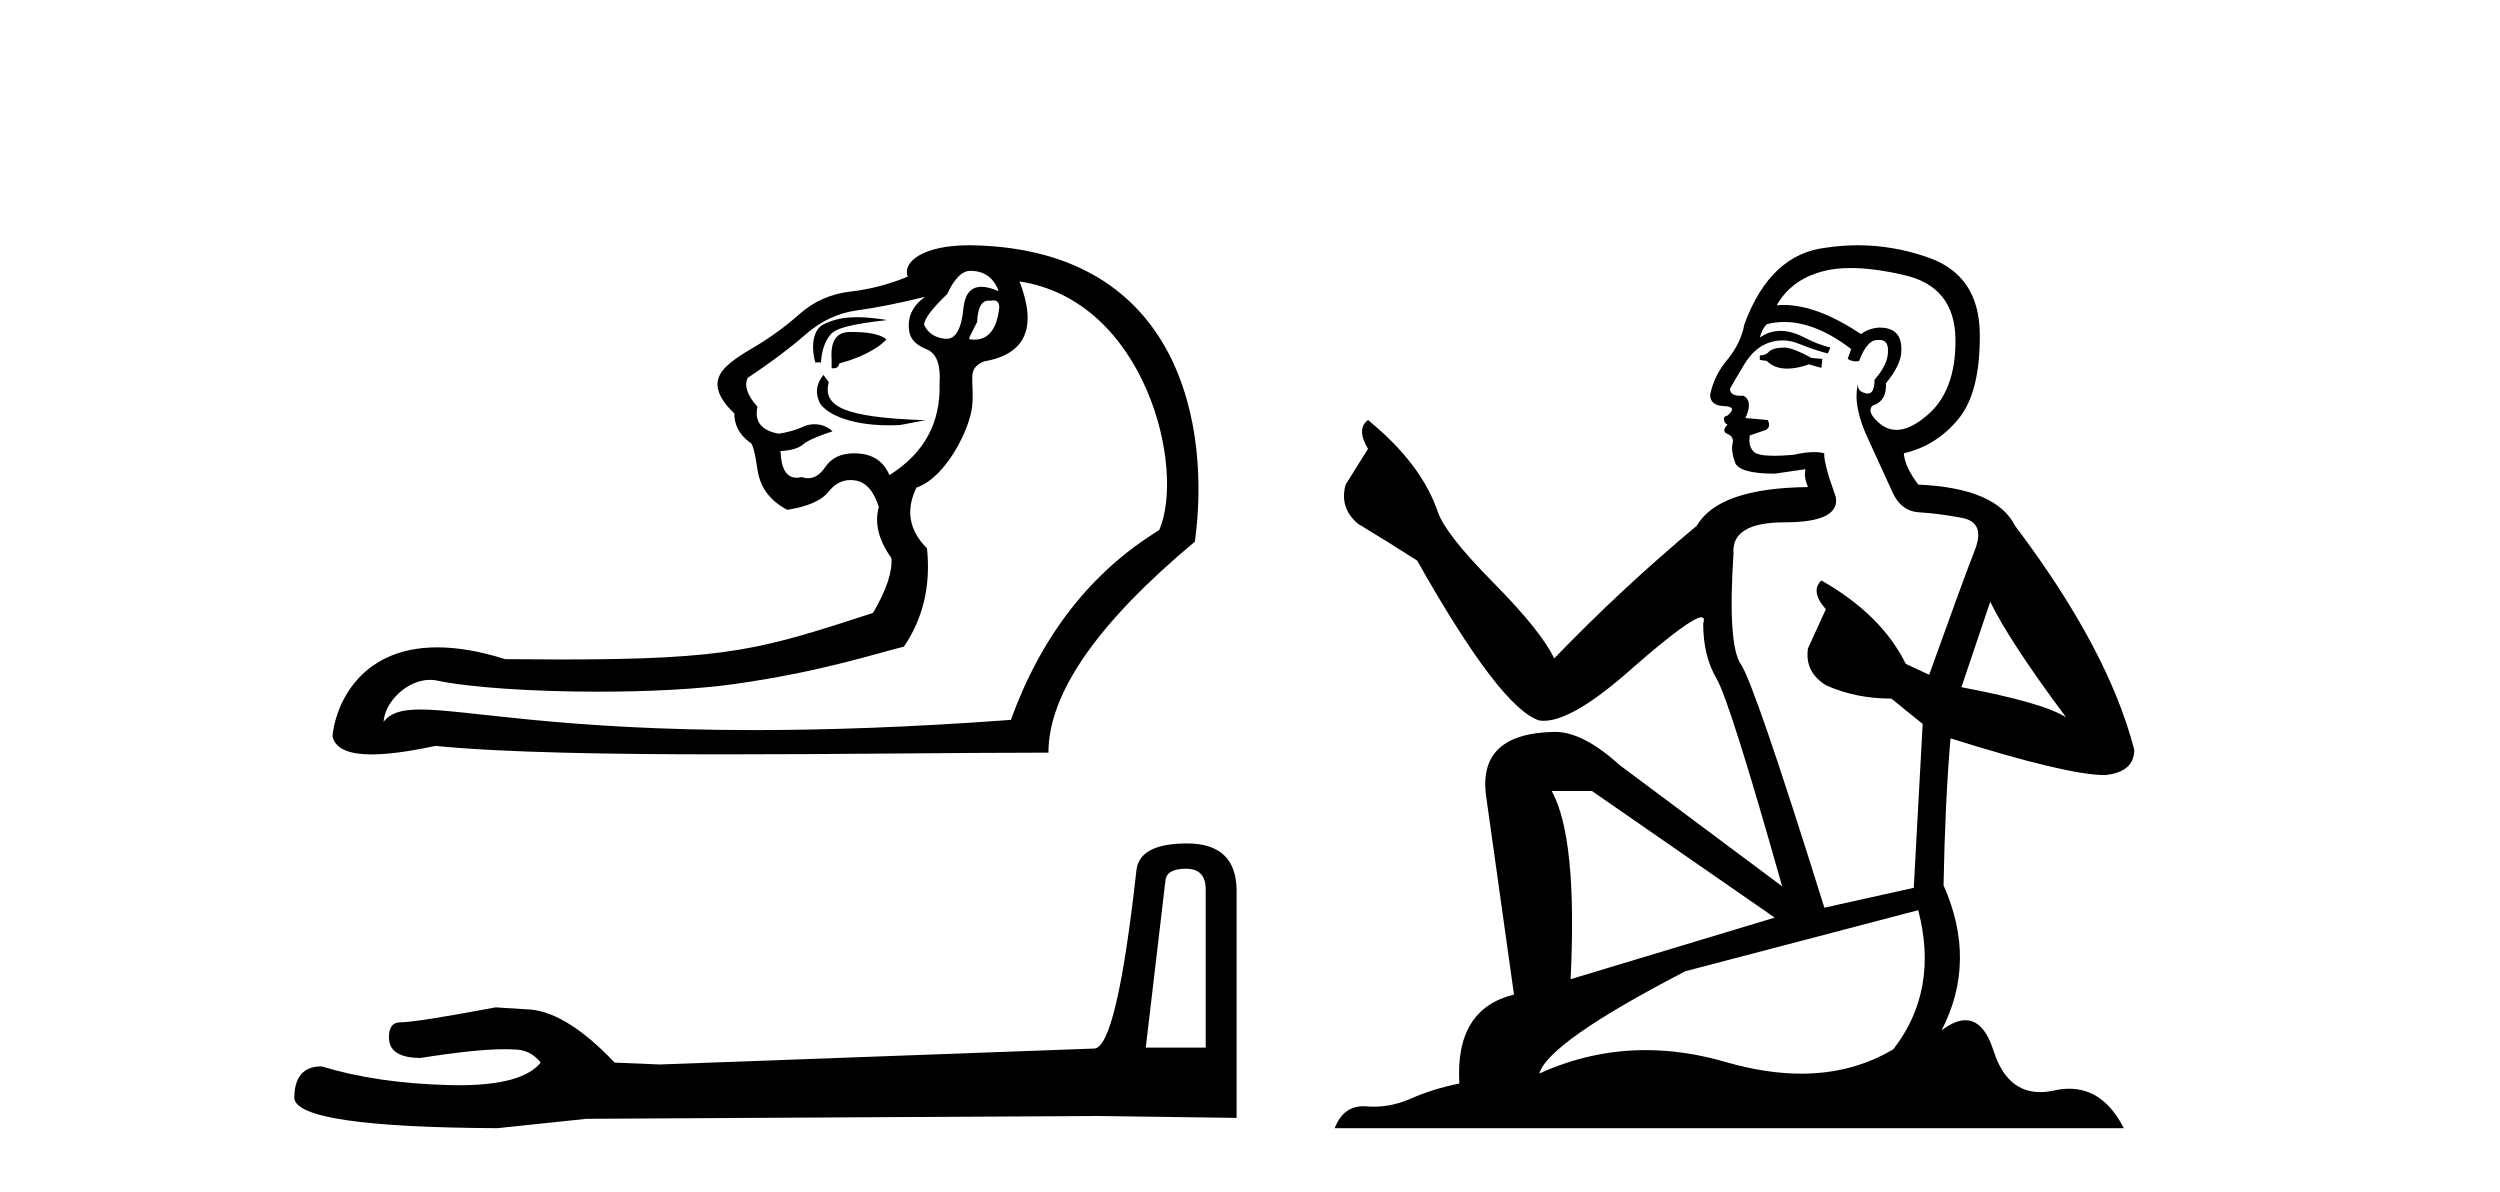
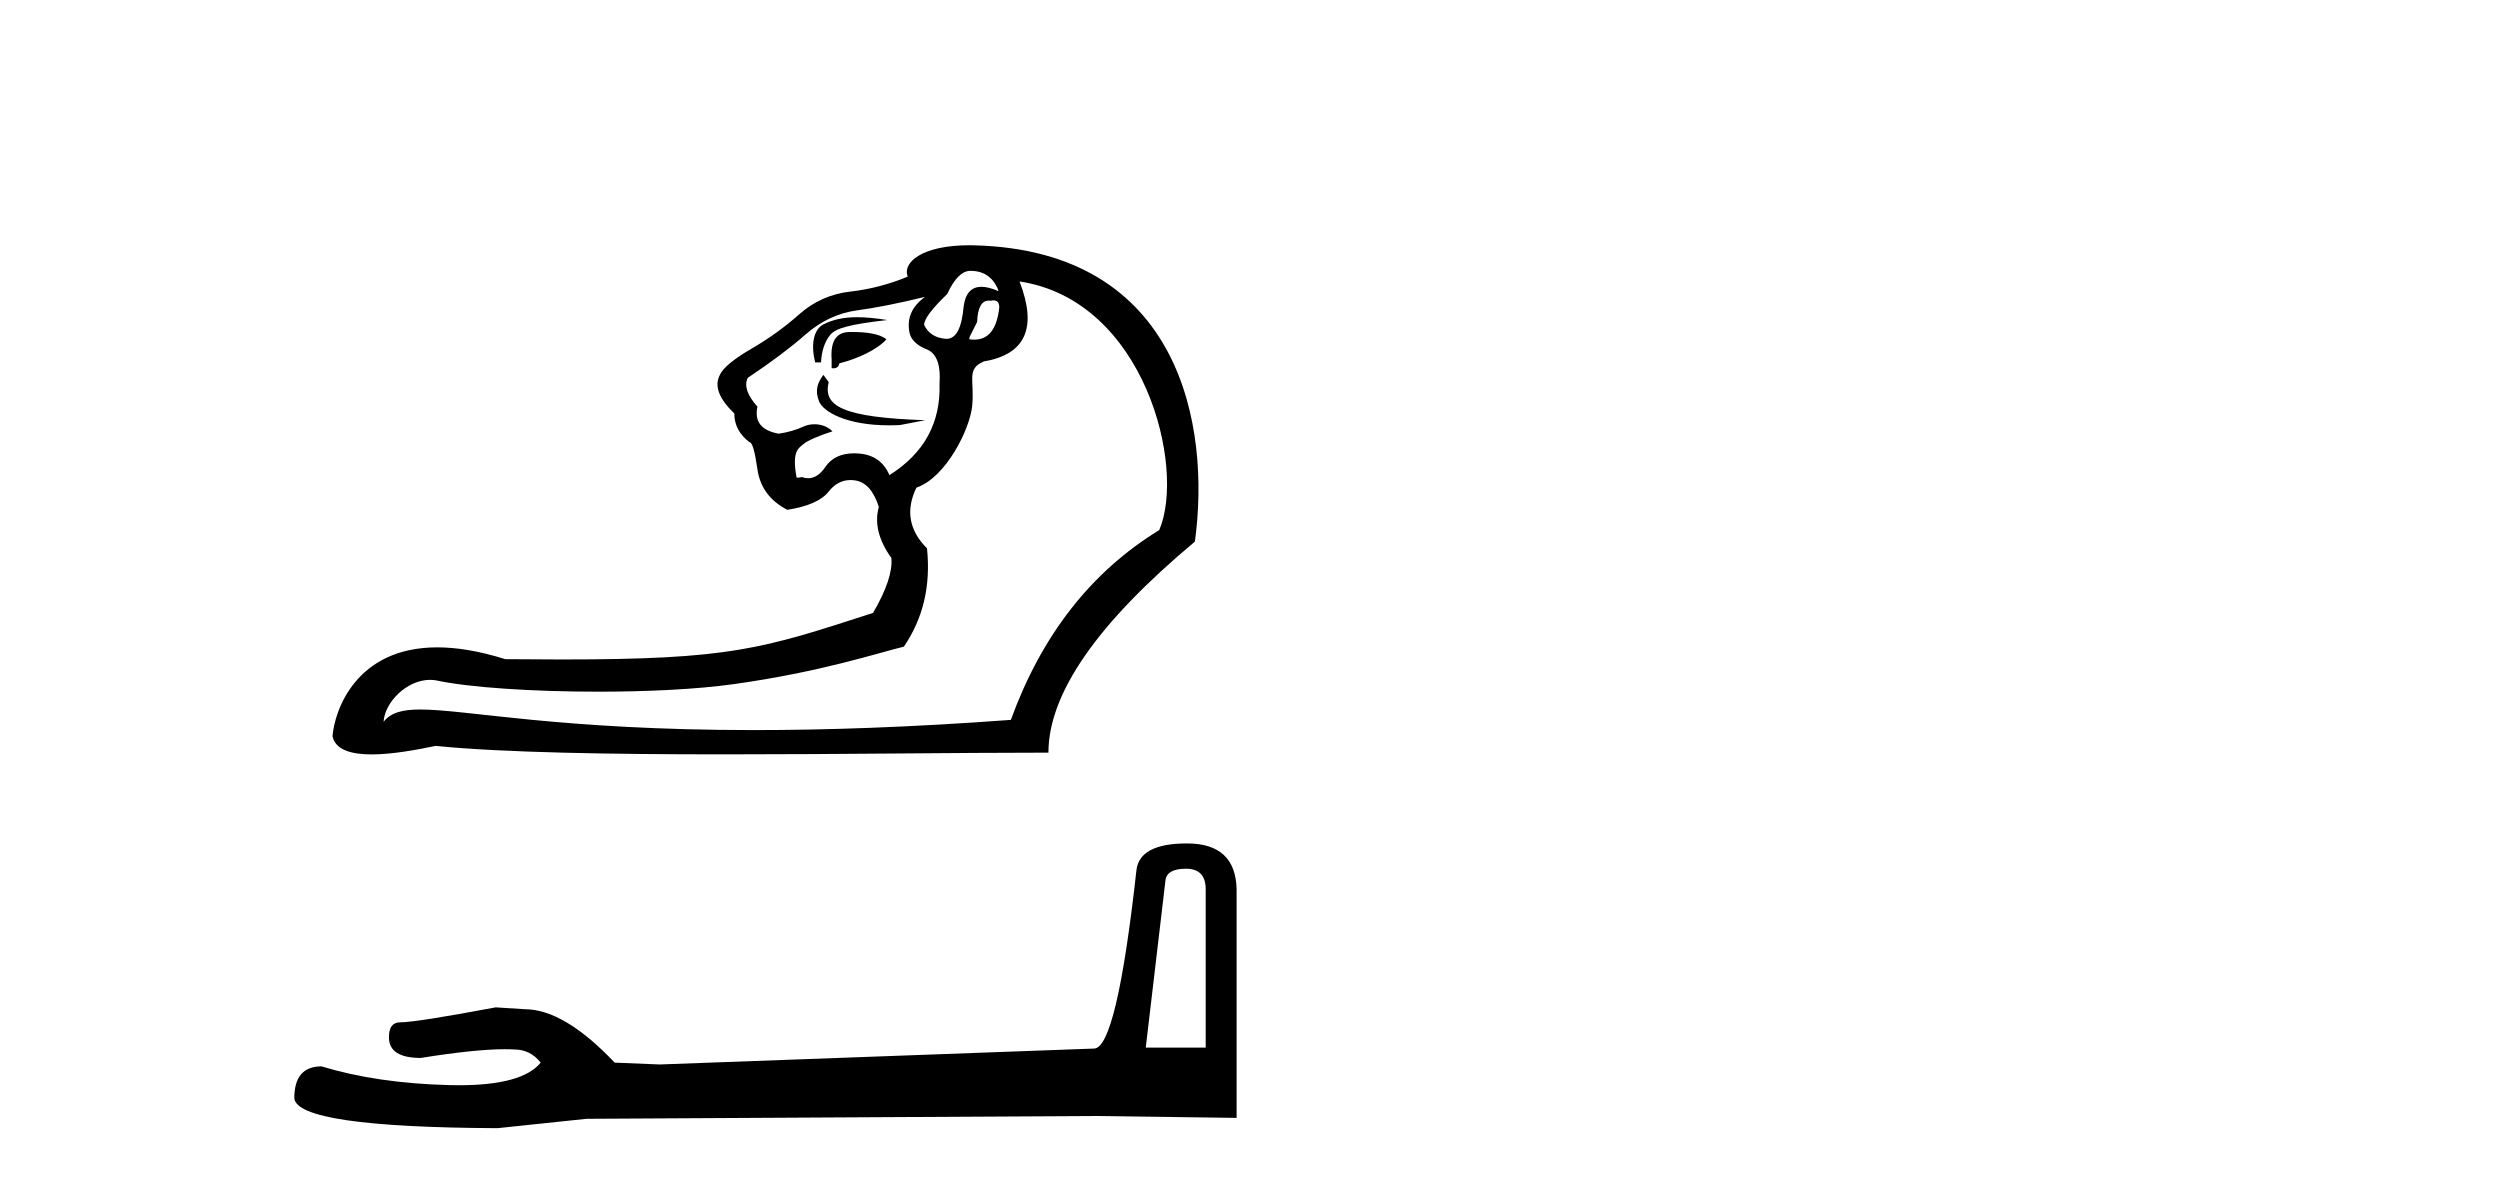
<svg xmlns="http://www.w3.org/2000/svg" width="86.0" height="41.0">
-   <path d="M 33.381 9.317 C 33.845 9.317 34.165 9.538 34.342 9.98 L 34.342 10.014 C 34.117 9.915 33.923 9.866 33.761 9.866 C 33.413 9.866 33.209 10.092 33.149 10.544 C 33.085 11.285 32.89 11.656 32.562 11.656 C 32.548 11.656 32.534 11.656 32.519 11.654 C 32.166 11.621 31.922 11.461 31.79 11.174 C 31.79 10.975 32.055 10.621 32.585 10.113 C 32.828 9.583 33.094 9.317 33.381 9.317 ZM 34.176 10.333 C 34.309 10.333 34.375 10.414 34.375 10.577 C 34.295 11.315 34.009 11.684 33.515 11.684 C 33.462 11.684 33.406 11.679 33.348 11.671 L 33.348 11.605 L 33.613 11.074 C 33.633 10.585 33.767 10.34 34.013 10.34 C 34.034 10.34 34.055 10.342 34.077 10.345 C 34.113 10.337 34.146 10.333 34.176 10.333 ZM 29.486 10.912 C 29.01 10.912 28.649 10.995 28.326 11.159 C 27.975 11.336 27.89 11.892 28.044 12.466 L 28.243 12.466 C 28.265 12.069 28.37 11.754 28.558 11.522 C 28.746 11.29 29.237 11.156 30.523 11.009 C 30.12 10.944 29.781 10.912 29.486 10.912 ZM 29.336 11.421 C 29.291 11.421 29.247 11.421 29.204 11.422 C 28.762 11.433 28.564 11.748 28.608 12.367 L 28.608 12.665 C 28.63 12.668 28.651 12.67 28.67 12.67 C 28.786 12.67 28.854 12.613 28.873 12.499 C 29.492 12.345 30.184 12.026 30.493 11.672 C 30.253 11.472 29.756 11.421 29.336 11.421 ZM 28.325 12.896 C 28.126 13.161 28.022 13.422 28.177 13.809 C 28.32 14.165 29.12 14.631 30.579 14.631 C 30.701 14.631 30.829 14.628 30.961 14.621 L 31.83 14.455 C 28.949 14.36 28.308 13.96 28.507 13.143 L 28.325 12.896 ZM 31.823 10.212 C 31.359 10.544 31.182 10.964 31.293 11.472 C 31.359 11.715 31.569 11.903 31.922 12.035 C 32.232 12.19 32.364 12.577 32.32 13.196 C 32.364 14.544 31.79 15.593 30.597 16.344 C 30.398 15.88 30.039 15.632 29.519 15.599 C 29.474 15.596 29.429 15.594 29.385 15.594 C 28.935 15.594 28.604 15.75 28.392 16.063 C 28.217 16.322 28.019 16.451 27.8 16.451 C 27.729 16.451 27.656 16.438 27.58 16.411 C 27.518 16.426 27.459 16.433 27.404 16.433 C 27.055 16.433 26.87 16.127 26.851 15.516 C 27.227 15.494 27.486 15.416 27.63 15.284 C 27.774 15.151 28.234 14.965 28.638 14.838 C 28.463 14.663 28.233 14.594 28.019 14.594 C 27.881 14.594 27.751 14.623 27.647 14.671 C 27.381 14.792 27.094 14.875 26.785 14.919 C 26.188 14.809 25.945 14.499 26.056 13.991 C 25.702 13.593 25.592 13.262 25.724 12.997 C 26.52 12.466 27.183 11.969 27.713 11.505 C 28.243 11.041 28.834 10.765 29.486 10.676 C 30.138 10.588 30.917 10.433 31.823 10.212 ZM 35.071 9.682 C 39.397 10.334 40.797 16.099 39.878 18.234 C 37.535 19.67 35.834 21.847 34.773 24.764 C 31.303 25.021 28.392 25.115 25.948 25.115 C 19.247 25.115 16.051 24.407 14.456 24.407 C 13.823 24.407 13.442 24.519 13.195 24.83 C 13.235 24.159 13.988 23.387 14.795 23.387 C 14.866 23.387 14.938 23.393 15.009 23.406 C 16.127 23.65 18.335 23.794 20.581 23.794 C 22.261 23.794 23.962 23.713 25.243 23.534 C 28.238 23.114 30.188 22.465 31.094 22.244 C 31.757 21.272 32.022 20.145 31.889 18.864 C 31.271 18.245 31.149 17.549 31.525 16.775 C 32.553 16.421 33.365 14.746 33.442 13.974 C 33.533 13.072 33.226 12.698 33.845 12.433 C 35.281 12.19 35.69 11.273 35.071 9.682 ZM 33.338 8.437 C 31.727 8.437 31.034 9.026 31.226 9.516 C 30.586 9.782 29.928 9.953 29.254 10.03 C 28.58 10.107 27.995 10.367 27.497 10.809 C 27 11.251 26.448 11.649 25.84 12.002 C 25.232 12.356 24.873 12.654 24.763 12.897 C 24.564 13.273 24.73 13.715 25.26 14.223 C 25.26 14.621 25.437 14.952 25.79 15.217 C 25.879 15.217 25.967 15.527 26.056 16.146 C 26.144 16.764 26.486 17.228 27.083 17.538 C 27.79 17.427 28.265 17.217 28.508 16.908 C 28.715 16.645 28.965 16.514 29.258 16.514 C 29.311 16.514 29.365 16.518 29.42 16.527 C 29.785 16.582 30.055 16.886 30.232 17.438 C 30.077 17.991 30.221 18.576 30.663 19.195 C 30.707 19.659 30.497 20.289 30.033 21.084 C 26.202 22.327 25.128 22.686 19.31 22.686 C 18.718 22.686 18.077 22.682 17.38 22.675 C 16.473 22.389 15.7 22.269 15.041 22.269 C 12.247 22.269 11.51 24.433 11.438 25.327 C 11.538 25.802 12.099 25.952 12.785 25.952 C 13.513 25.952 14.38 25.784 14.985 25.659 C 17.316 25.892 21.031 25.95 24.928 25.95 C 28.866 25.95 32.99 25.891 36.066 25.891 C 36.066 23.858 37.745 21.438 41.104 18.632 C 41.645 14.694 40.641 8.62 33.513 8.439 C 33.454 8.438 33.395 8.437 33.338 8.437 Z" style="fill:#000000;stroke:none" />
+   <path d="M 33.381 9.317 C 33.845 9.317 34.165 9.538 34.342 9.98 L 34.342 10.014 C 34.117 9.915 33.923 9.866 33.761 9.866 C 33.413 9.866 33.209 10.092 33.149 10.544 C 33.085 11.285 32.89 11.656 32.562 11.656 C 32.548 11.656 32.534 11.656 32.519 11.654 C 32.166 11.621 31.922 11.461 31.79 11.174 C 31.79 10.975 32.055 10.621 32.585 10.113 C 32.828 9.583 33.094 9.317 33.381 9.317 ZM 34.176 10.333 C 34.309 10.333 34.375 10.414 34.375 10.577 C 34.295 11.315 34.009 11.684 33.515 11.684 C 33.462 11.684 33.406 11.679 33.348 11.671 L 33.348 11.605 L 33.613 11.074 C 33.633 10.585 33.767 10.34 34.013 10.34 C 34.034 10.34 34.055 10.342 34.077 10.345 C 34.113 10.337 34.146 10.333 34.176 10.333 ZM 29.486 10.912 C 29.01 10.912 28.649 10.995 28.326 11.159 C 27.975 11.336 27.89 11.892 28.044 12.466 L 28.243 12.466 C 28.265 12.069 28.37 11.754 28.558 11.522 C 28.746 11.29 29.237 11.156 30.523 11.009 C 30.12 10.944 29.781 10.912 29.486 10.912 ZM 29.336 11.421 C 29.291 11.421 29.247 11.421 29.204 11.422 C 28.762 11.433 28.564 11.748 28.608 12.367 L 28.608 12.665 C 28.63 12.668 28.651 12.67 28.67 12.67 C 28.786 12.67 28.854 12.613 28.873 12.499 C 29.492 12.345 30.184 12.026 30.493 11.672 C 30.253 11.472 29.756 11.421 29.336 11.421 ZM 28.325 12.896 C 28.126 13.161 28.022 13.422 28.177 13.809 C 28.32 14.165 29.12 14.631 30.579 14.631 C 30.701 14.631 30.829 14.628 30.961 14.621 L 31.83 14.455 C 28.949 14.36 28.308 13.96 28.507 13.143 L 28.325 12.896 ZM 31.823 10.212 C 31.359 10.544 31.182 10.964 31.293 11.472 C 31.359 11.715 31.569 11.903 31.922 12.035 C 32.232 12.19 32.364 12.577 32.32 13.196 C 32.364 14.544 31.79 15.593 30.597 16.344 C 30.398 15.88 30.039 15.632 29.519 15.599 C 29.474 15.596 29.429 15.594 29.385 15.594 C 28.935 15.594 28.604 15.75 28.392 16.063 C 28.217 16.322 28.019 16.451 27.8 16.451 C 27.729 16.451 27.656 16.438 27.58 16.411 C 27.518 16.426 27.459 16.433 27.404 16.433 C 27.227 15.494 27.486 15.416 27.63 15.284 C 27.774 15.151 28.234 14.965 28.638 14.838 C 28.463 14.663 28.233 14.594 28.019 14.594 C 27.881 14.594 27.751 14.623 27.647 14.671 C 27.381 14.792 27.094 14.875 26.785 14.919 C 26.188 14.809 25.945 14.499 26.056 13.991 C 25.702 13.593 25.592 13.262 25.724 12.997 C 26.52 12.466 27.183 11.969 27.713 11.505 C 28.243 11.041 28.834 10.765 29.486 10.676 C 30.138 10.588 30.917 10.433 31.823 10.212 ZM 35.071 9.682 C 39.397 10.334 40.797 16.099 39.878 18.234 C 37.535 19.67 35.834 21.847 34.773 24.764 C 31.303 25.021 28.392 25.115 25.948 25.115 C 19.247 25.115 16.051 24.407 14.456 24.407 C 13.823 24.407 13.442 24.519 13.195 24.83 C 13.235 24.159 13.988 23.387 14.795 23.387 C 14.866 23.387 14.938 23.393 15.009 23.406 C 16.127 23.65 18.335 23.794 20.581 23.794 C 22.261 23.794 23.962 23.713 25.243 23.534 C 28.238 23.114 30.188 22.465 31.094 22.244 C 31.757 21.272 32.022 20.145 31.889 18.864 C 31.271 18.245 31.149 17.549 31.525 16.775 C 32.553 16.421 33.365 14.746 33.442 13.974 C 33.533 13.072 33.226 12.698 33.845 12.433 C 35.281 12.19 35.69 11.273 35.071 9.682 ZM 33.338 8.437 C 31.727 8.437 31.034 9.026 31.226 9.516 C 30.586 9.782 29.928 9.953 29.254 10.03 C 28.58 10.107 27.995 10.367 27.497 10.809 C 27 11.251 26.448 11.649 25.84 12.002 C 25.232 12.356 24.873 12.654 24.763 12.897 C 24.564 13.273 24.73 13.715 25.26 14.223 C 25.26 14.621 25.437 14.952 25.79 15.217 C 25.879 15.217 25.967 15.527 26.056 16.146 C 26.144 16.764 26.486 17.228 27.083 17.538 C 27.79 17.427 28.265 17.217 28.508 16.908 C 28.715 16.645 28.965 16.514 29.258 16.514 C 29.311 16.514 29.365 16.518 29.42 16.527 C 29.785 16.582 30.055 16.886 30.232 17.438 C 30.077 17.991 30.221 18.576 30.663 19.195 C 30.707 19.659 30.497 20.289 30.033 21.084 C 26.202 22.327 25.128 22.686 19.31 22.686 C 18.718 22.686 18.077 22.682 17.38 22.675 C 16.473 22.389 15.7 22.269 15.041 22.269 C 12.247 22.269 11.51 24.433 11.438 25.327 C 11.538 25.802 12.099 25.952 12.785 25.952 C 13.513 25.952 14.38 25.784 14.985 25.659 C 17.316 25.892 21.031 25.95 24.928 25.95 C 28.866 25.95 32.99 25.891 36.066 25.891 C 36.066 23.858 37.745 21.438 41.104 18.632 C 41.645 14.694 40.641 8.62 33.513 8.439 C 33.454 8.438 33.395 8.437 33.338 8.437 Z" style="fill:#000000;stroke:none" />
  <path d="M 40.799 29.884 Q 41.476 29.884 41.476 30.593 L 41.476 36.038 L 39.414 36.038 L 40.09 30.303 Q 40.123 29.884 40.799 29.884 ZM 40.832 29.014 Q 39.188 29.014 39.092 29.948 Q 38.415 36.038 37.642 36.07 L 22.691 36.618 L 21.144 36.554 Q 19.404 34.717 18.051 34.717 Q 17.567 34.685 17.052 34.653 Q 14.313 35.168 13.765 35.168 Q 13.379 35.168 13.379 35.684 Q 13.379 36.393 14.474 36.393 Q 16.355 36.093 17.36 36.093 Q 17.543 36.093 17.696 36.103 Q 18.244 36.103 18.599 36.554 Q 17.97 37.332 15.786 37.332 Q 15.618 37.332 15.441 37.327 Q 12.96 37.263 11.059 36.683 Q 10.124 36.683 10.124 37.778 Q 10.221 38.777 17.116 38.809 L 20.177 38.487 L 37.642 38.39 L 42.539 38.455 L 42.539 30.593 Q 42.507 29.014 40.832 29.014 Z" style="fill:#000000;stroke:none" />
-   <path d="M 61.426 11.955 Q 60.998 11.955 60.862 12.091 Q 60.742 12.228 60.537 12.228 L 60.537 12.382 L 60.776 12.416 Q 61.041 12.681 61.481 12.681 Q 61.807 12.681 62.228 12.535 L 62.656 12.655 L 62.69 12.348 L 62.314 12.313 Q 61.767 12.006 61.426 11.955 ZM 63.663 9.22 Q 64.451 9.22 65.491 9.46 Q 67.251 9.853 67.268 11.681 Q 67.285 13.492 66.243 14.329 Q 65.692 14.788 65.24 14.788 Q 64.851 14.788 64.535 14.449 Q 64.227 14.141 64.415 13.953 Q 64.91 13.8 64.876 13.185 Q 65.406 12.535 65.406 12.074 Q 65.439 11.27 64.667 11.27 Q 64.636 11.27 64.603 11.271 Q 64.261 11.305 64.022 11.493 Q 62.511 10.491 61.361 10.491 Q 61.238 10.491 61.118 10.503 L 61.118 10.503 Q 61.613 9.631 62.673 9.341 Q 63.105 9.22 63.663 9.22 ZM 68.464 20.701 Q 69.13 22.068 71.077 24.682 Q 70.343 24.186 67.473 23.639 L 68.464 20.701 ZM 61.38 11.076 Q 62.458 11.076 63.68 12.006 L 63.561 12.348 Q 63.704 12.431 63.84 12.431 Q 63.897 12.431 63.954 12.416 Q 64.227 11.698 64.569 11.698 Q 64.61 11.693 64.646 11.693 Q 64.975 11.693 64.945 12.108 Q 64.945 12.535 64.483 13.065 Q 64.483 13.538 64.253 13.538 Q 64.217 13.538 64.176 13.526 Q 63.868 13.458 63.92 13.185 L 63.92 13.185 Q 63.715 13.953 64.278 15.132 Q 64.825 16.328 65.115 16.96 Q 65.406 17.592 66.038 17.626 Q 66.67 17.66 67.49 17.814 Q 68.31 17.968 67.934 18.925 Q 67.558 19.881 66.363 23.212 L 65.56 22.837 Q 64.723 21.145 62.656 19.967 L 62.656 19.967 Q 62.263 20.342 62.809 20.957 L 62.194 22.307 Q 62.075 23.11 62.809 23.571 Q 63.834 24.032 65.064 24.032 L 66.14 24.904 L 65.833 30.541 L 62.758 31.224 Q 60.349 23.52 59.888 22.854 Q 59.427 22.187 59.632 19.044 Q 59.546 17.968 61.391 17.968 Q 63.305 17.968 63.151 17.097 L 62.912 16.396 Q 62.724 15.747 62.758 15.593 Q 62.608 15.552 62.408 15.552 Q 62.109 15.552 61.699 15.645 Q 61.312 15.679 61.031 15.679 Q 60.469 15.679 60.332 15.542 Q 60.127 15.337 60.196 14.978 L 60.742 14.79 Q 60.93 14.688 60.811 14.449 L 60.042 14.38 Q 60.315 13.8 59.973 13.612 Q 59.922 13.615 59.877 13.615 Q 59.512 13.615 59.512 13.373 Q 59.632 13.15 59.991 12.553 Q 60.349 11.955 60.862 11.784 Q 61.092 11.71 61.319 11.71 Q 61.614 11.71 61.904 11.835 Q 62.416 12.04 62.878 12.16 L 62.963 11.955 Q 62.536 11.852 62.075 11.613 Q 61.631 11.382 61.246 11.382 Q 60.862 11.382 60.537 11.613 Q 60.623 11.305 60.776 11.152 Q 61.072 11.076 61.38 11.076 ZM 54.763 27.21 L 61.05 31.566 L 54.029 33.684 Q 54.268 28.816 53.379 27.21 ZM 65.987 31.31 Q 66.704 34.06 65.133 36.093 Q 63.725 36.934 61.963 36.934 Q 60.753 36.934 59.376 36.537 Q 57.964 36.124 56.612 36.124 Q 54.724 36.124 52.952 36.93 Q 53.26 35.854 57.975 33.411 L 65.987 31.31 ZM 63.908 8.437 Q 63.361 8.437 62.809 8.521 Q 60.896 8.743 60.008 11.152 Q 59.888 11.801 59.427 12.365 Q 58.966 12.911 58.829 13.578 Q 58.829 13.953 59.307 13.97 Q 59.786 13.988 59.427 14.295 Q 59.273 14.329 59.307 14.449 Q 59.324 14.568 59.427 14.603 Q 59.205 14.842 59.427 14.927 Q 59.666 15.03 59.598 15.269 Q 59.546 15.525 59.683 15.901 Q 59.82 16.294 61.05 16.294 L 62.109 16.14 L 62.109 16.14 Q 62.041 16.396 62.194 16.755 Q 59.119 16.789 58.368 18.087 Q 55.788 20.24 53.465 22.649 Q 53.004 21.692 51.364 20.035 Q 49.741 18.395 49.467 17.626 Q 48.904 15.952 47.059 14.449 Q 46.649 14.756 47.059 15.44 L 46.29 16.67 Q 46.068 17.472 46.717 18.019 Q 47.708 18.617 48.75 19.283 Q 51.62 24.374 52.952 24.784 Q 53.026 24.795 53.106 24.795 Q 54.12 24.795 56.147 22.99 Q 58.155 21.235 58.529 21.235 Q 58.661 21.235 58.59 21.453 Q 58.59 22.563 59.051 23.349 Q 59.512 24.135 61.306 30.49 L 55.72 26.322 Q 54.456 25.177 53.499 25.177 Q 50.817 25.211 51.124 27.398 L 52.081 34.214 Q 50.048 34.709 50.202 37.272 Q 49.279 37.46 48.511 37.801 Q 47.89 38.07 47.257 38.07 Q 47.124 38.07 46.99 38.058 Q 46.944 38.055 46.9 38.055 Q 46.203 38.055 45.914 38.809 L 73.059 38.809 Q 72.366 37.452 71.182 37.452 Q 70.936 37.452 70.667 37.511 Q 70.409 37.568 70.179 37.568 Q 69.038 37.568 68.583 36.161 Q 68.246 35.096 67.612 35.096 Q 67.249 35.096 66.79 35.444 Q 68.02 33.069 66.858 30.456 Q 66.909 27.62 67.097 25.399 Q 71.112 26.663 72.41 26.663 Q 73.418 26.561 73.418 25.792 Q 72.53 22.341 69.318 18.087 Q 68.669 16.789 65.987 16.67 Q 65.525 16.055 65.491 15.593 Q 66.602 15.337 67.353 14.432 Q 68.122 13.526 68.105 11.493 Q 68.088 9.478 66.345 8.863 Q 65.139 8.437 63.908 8.437 Z" style="fill:#000000;stroke:none" />
</svg>